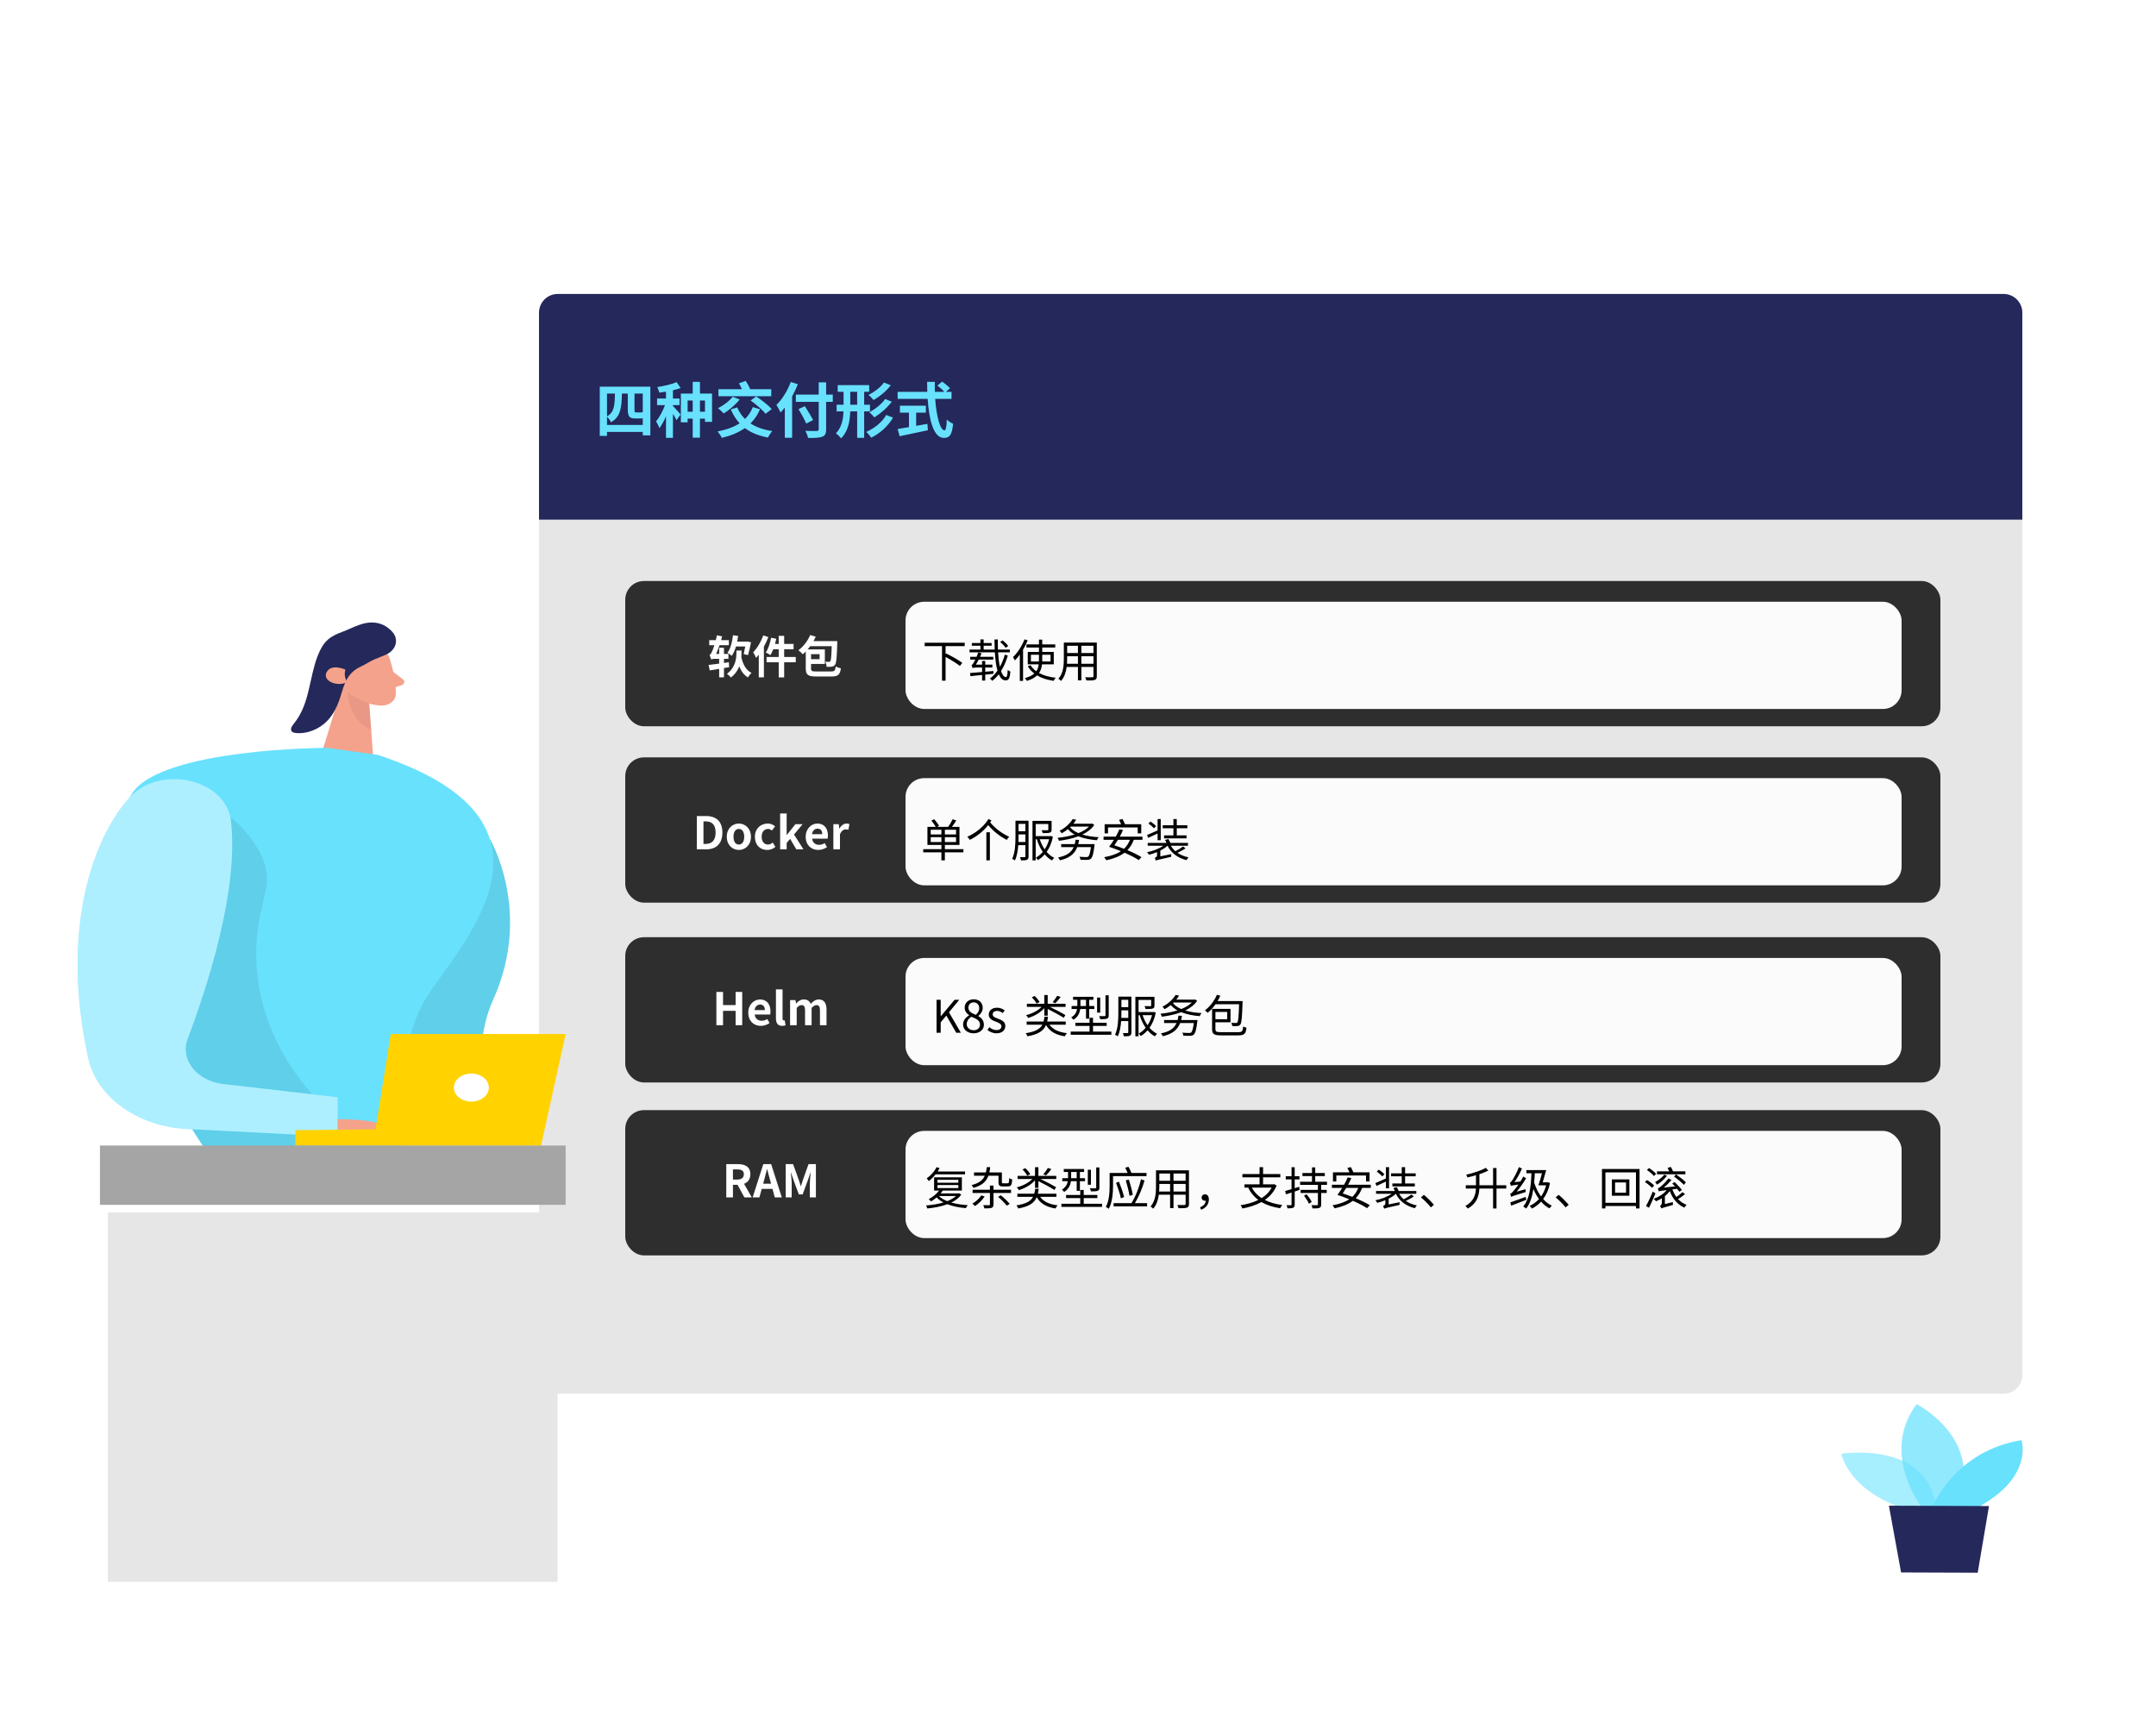
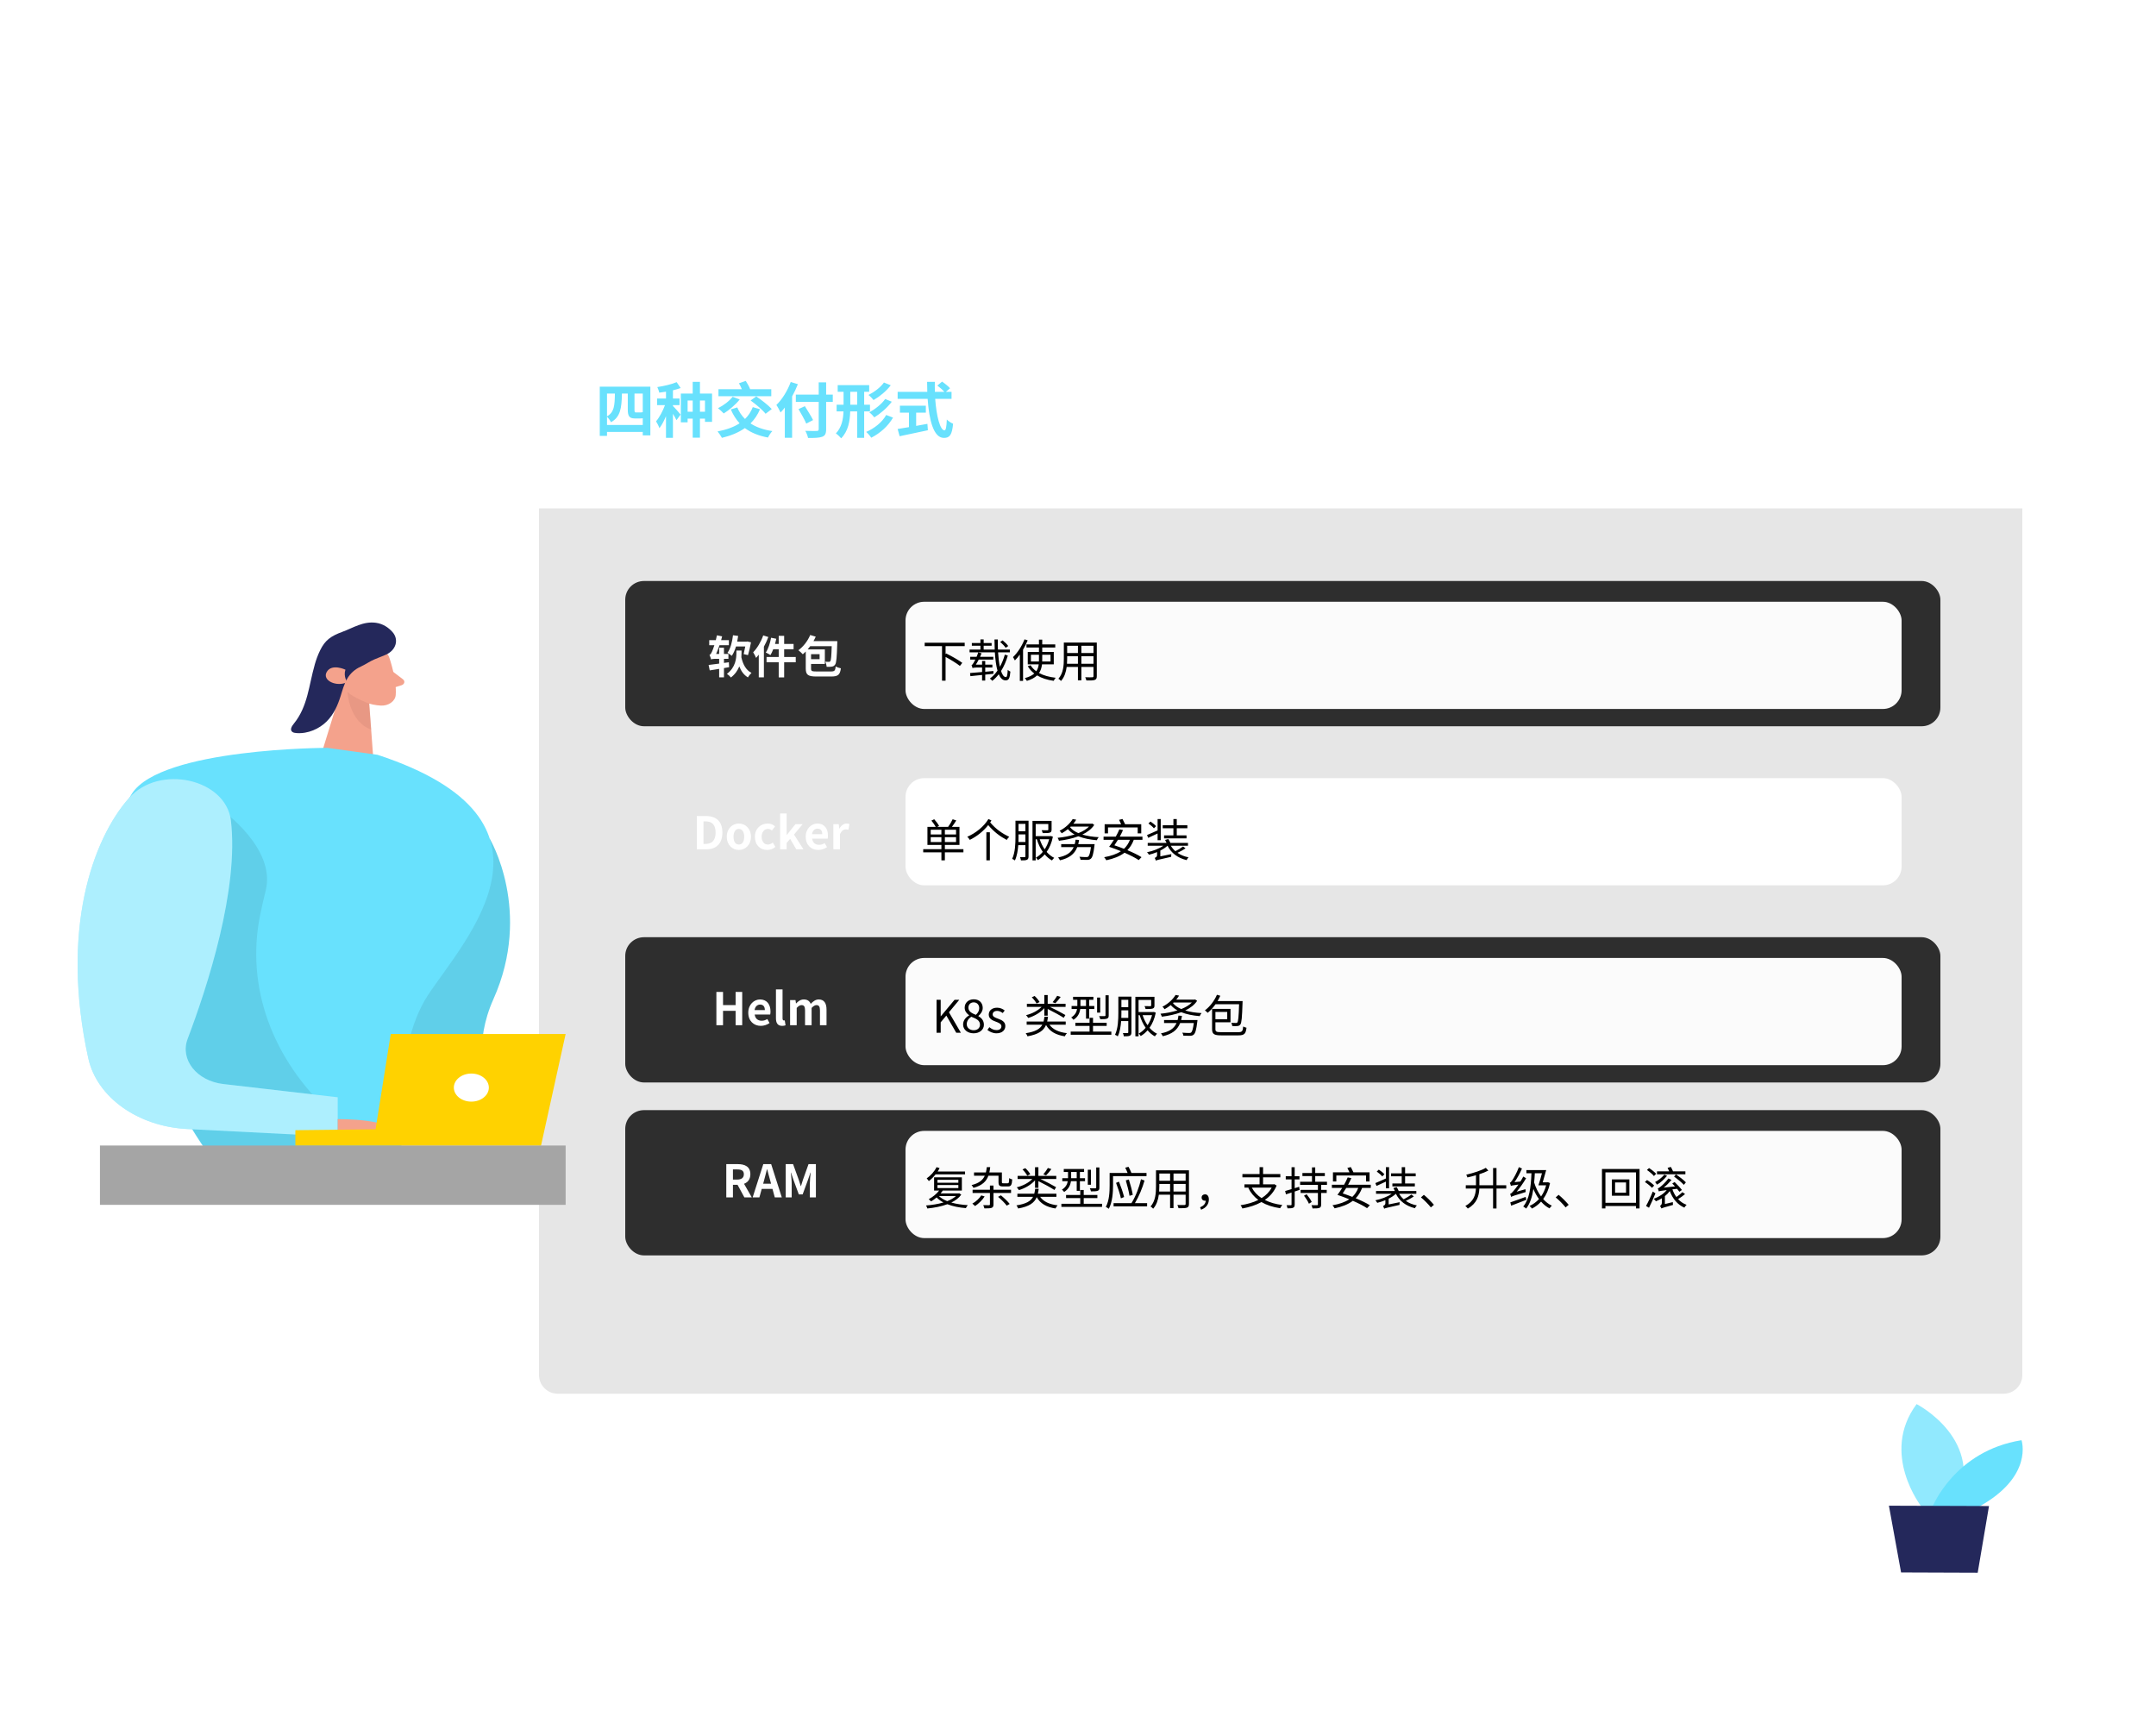
<svg xmlns="http://www.w3.org/2000/svg" width="576" height="462" viewBox="0 0 576 462" fill="none">
  <g opacity="0.9">
    <path d="M127.296 47.494C71.821 66.755 28.205 112.413 21.736 196.884C16.282 268.067 30.809 389.268 125.236 402.994C316.153 430.73 519.518 458.63 546.166 336.054C564.235 252.967 569.374 104.086 466.126 57.384C396.11 25.71 246.169 6.225 127.286 47.494L127.296 47.494Z" fill="#FFFFFF">
</path>
  </g>
  <path fill="#E6E6E6" d="M144 135.828L540.287 135.828L540.287 367.372C540.287 370.133 538.049 372.372 535.287 372.372L149 372.372C146.239 372.372 144 370.133 144 367.372L144 135.828Z">
- </path>
-   <path fill="#24285B" d="M149 78.54L535.287 78.54C538.049 78.54 540.287 80.779 540.287 83.54L540.287 138.838L144 138.838L144 83.54C144 80.779 146.239 78.54 149 78.54Z">
</path>
  <g>
    <path fill="#68E1FD" d="M160.232 103.304L160.232 116.456L162.168 116.456L162.168 115.4L171.72 115.4L171.72 116.328L173.752 116.328L173.752 103.304L160.232 103.304ZM162.168 113.544L162.168 111.352C162.568 111.72 163.048 112.392 163.224 112.808C165.736 111.448 166.088 109.064 166.152 105.16L167.72 105.16L167.72 109.384C167.72 111.032 168.04 111.8 169.56 111.8C169.848 111.8 170.648 111.8 170.952 111.8C171.208 111.8 171.496 111.8 171.72 111.752L171.72 113.544L162.168 113.544ZM162.168 111.24L162.168 105.16L164.28 105.16C164.232 108.392 164.088 110.152 162.168 111.24ZM169.512 105.16L171.72 105.16L171.72 110.136C171.464 110.184 171.128 110.2 170.904 110.2C170.664 110.2 170.072 110.2 169.848 110.2C169.544 110.2 169.512 109.976 169.512 109.448L169.512 105.16ZM185.064 107.016L185.064 110.008L183.704 110.008L183.704 107.016L185.064 107.016ZM187 107.016L188.344 107.016L188.344 110.008L187 110.008L187 107.016ZM185.064 102.024L185.064 105.16L181.896 105.16L181.896 112.84L183.704 112.84L183.704 111.848L185.064 111.848L185.064 116.936L187 116.936L187 111.848L188.344 111.848L188.344 112.712L190.232 112.712L190.232 105.16L187 105.16L187 102.024L185.064 102.024ZM180.776 102.104C179.448 102.664 177.432 103.144 175.608 103.416C175.8 103.832 176.056 104.488 176.12 104.904C176.696 104.84 177.32 104.744 177.928 104.648L177.928 106.472L175.544 106.472L175.544 108.248L177.656 108.248C177.08 109.8 176.168 111.528 175.272 112.568C175.576 113.048 175.992 113.848 176.168 114.392C176.808 113.592 177.4 112.44 177.928 111.192L177.928 116.984L179.784 116.984L179.784 110.568C180.168 111.176 180.536 111.832 180.728 112.264L181.832 110.76C181.528 110.376 180.216 108.872 179.784 108.488L179.784 108.248L181.544 108.248L181.544 106.472L179.784 106.472L179.784 104.28C180.52 104.104 181.224 103.896 181.848 103.672L180.776 102.104ZM195.736 106.008C194.84 107.16 193.272 108.344 191.816 109.064C192.264 109.384 193 110.088 193.352 110.472C194.776 109.592 196.504 108.136 197.624 106.728L195.736 106.008ZM200.536 107C201.96 108.024 203.752 109.544 204.536 110.552L206.184 109.288C205.288 108.28 203.432 106.856 202.04 105.912L200.536 107ZM196.968 108.856L195.24 109.384C195.864 110.824 196.632 112.056 197.592 113.096C196.008 114.136 194.024 114.824 191.704 115.272C192.072 115.688 192.648 116.552 192.872 116.984C195.24 116.408 197.304 115.576 199 114.376C200.616 115.592 202.648 116.424 205.176 116.904C205.416 116.392 205.928 115.592 206.344 115.176C203.976 114.824 202.04 114.136 200.504 113.128C201.56 112.088 202.408 110.84 203.048 109.336L201.112 108.776C200.632 110.024 199.928 111.08 199.032 111.944C198.152 111.064 197.464 110.04 196.968 108.856ZM197.416 102.408C197.688 102.888 197.992 103.48 198.2 103.992L191.944 103.992L191.944 105.864L206.056 105.864L206.056 103.992L200.36 103.992L200.408 103.976C200.2 103.368 199.672 102.456 199.24 101.768L197.416 102.408ZM213.336 109.304C214.04 110.536 215 112.184 215.4 113.176L217.224 112.232C216.76 111.272 215.752 109.688 215.032 108.52L213.336 109.304ZM218.728 102.152L218.728 105.432L212.616 105.432L212.616 107.368L218.728 107.368L218.728 114.664C218.728 115.016 218.584 115.144 218.184 115.144C217.8 115.16 216.392 115.16 215.144 115.112C215.448 115.608 215.784 116.472 215.88 117.016C217.656 117.032 218.872 116.984 219.656 116.696C220.424 116.408 220.712 115.896 220.712 114.664L220.712 107.368L222.488 107.368L222.488 105.432L220.712 105.432L220.712 102.152L218.728 102.152ZM211.256 102.056C210.392 104.408 208.952 106.728 207.416 108.2C207.752 108.664 208.328 109.736 208.536 110.2C208.92 109.816 209.304 109.368 209.672 108.888L209.672 116.968L211.624 116.968L211.624 105.912C212.216 104.84 212.728 103.736 213.16 102.648L211.256 102.056ZM236.152 102.2C235.256 103.496 233.496 104.792 232.024 105.528C232.504 105.896 233.064 106.472 233.384 106.888C235.032 105.928 236.776 104.52 237.976 102.936L236.152 102.2ZM236.488 106.6C235.544 107.976 233.752 109.352 232.248 110.168C232.728 110.536 233.272 111.096 233.592 111.512C235.24 110.488 237.016 108.968 238.248 107.336L236.488 106.6ZM236.76 110.872C235.672 112.84 233.56 114.472 231.416 115.4C231.896 115.816 232.456 116.472 232.76 116.952C235.112 115.752 237.224 113.912 238.584 111.576L236.76 110.872ZM229 104.68L229 108.136L227.16 108.136L227.16 104.68L229 104.68ZM223.512 108.136L223.512 109.912L225.352 109.912C225.272 112.04 224.872 114.152 223.32 115.8C223.752 116.088 224.424 116.728 224.728 117.112C226.632 115.144 227.064 112.536 227.144 109.912L229 109.912L229 116.984L230.872 116.984L230.872 109.912L232.424 109.912L232.424 108.136L230.872 108.136L230.872 104.68L232.216 104.68L232.216 102.904L223.8 102.904L223.8 104.68L225.368 104.68L225.368 108.136L223.512 108.136ZM247.688 102.024C247.688 102.92 247.704 103.816 247.736 104.696L239.816 104.696L239.816 106.568L247.832 106.568C248.216 112.248 249.416 117 252.168 117C253.688 117 254.344 116.264 254.632 113.208C254.104 113 253.384 112.536 252.952 112.088C252.872 114.12 252.68 114.984 252.344 114.984C251.176 114.984 250.184 111.256 249.848 106.568L254.216 106.568L254.216 104.696L252.696 104.696L253.816 103.736C253.352 103.208 252.424 102.456 251.688 101.96L250.424 103.016C251.064 103.496 251.848 104.168 252.296 104.696L249.768 104.696C249.736 103.816 249.736 102.92 249.752 102.024L247.688 102.024ZM239.816 114.616L240.344 116.552C242.424 116.12 245.272 115.528 247.896 114.952L247.768 113.24L244.76 113.784L244.76 110.248L247.352 110.248L247.352 108.392L240.424 108.392L240.424 110.248L242.84 110.248L242.84 114.12C241.688 114.312 240.648 114.488 239.816 114.616Z">
</path>
  </g>
  <g opacity="0.8">
    <rect x="167.04" y="155.232" width="351.359" height="38.808" rx="5" fill="#000000">
</rect>
  </g>
  <g>
    <path fill="#FFFFFF" d="M195.828 169.72C195.612 171.556 195.156 173.32 194.352 174.412C194.664 174.592 195.264 175.012 195.504 175.228C195.96 174.568 196.332 173.704 196.632 172.72L199.104 172.72C198.972 173.476 198.816 174.232 198.684 174.76L199.836 175.036C200.112 174.16 200.412 172.816 200.64 171.616L199.68 171.388L199.464 171.436L196.944 171.436C197.052 170.944 197.136 170.428 197.208 169.912L195.828 169.72ZM196.74 173.812L196.74 174.376C196.74 175.9 196.536 178.288 194.208 180.04C194.544 180.256 195.048 180.712 195.276 181.012C196.416 180.124 197.1 179.08 197.508 178.048C198.012 179.332 198.744 180.352 199.824 180.988C200.016 180.616 200.46 180.064 200.772 179.776C199.296 179.068 198.468 177.46 198.06 175.6C198.096 175.168 198.108 174.772 198.108 174.412L198.108 173.812L196.74 173.812ZM189.996 176.2C190.104 176.092 190.572 176.02 190.992 176.02L192.132 176.02L192.132 177.304C191.064 177.448 190.068 177.58 189.312 177.664L189.612 179.116L192.132 178.708L192.132 180.964L193.416 180.964L193.416 178.492L194.796 178.252L194.724 176.944L193.416 177.124L193.416 176.02L194.604 176.02L194.616 174.724L193.416 174.724L193.416 173.056L192.132 173.056L192.132 174.724L191.316 174.724C191.628 174.016 191.94 173.224 192.228 172.384L194.724 172.384L194.724 171.028L192.66 171.028L192.924 170.02L191.532 169.744C191.448 170.176 191.352 170.608 191.244 171.028L189.48 171.028L189.48 172.384L190.848 172.384C190.596 173.164 190.368 173.788 190.248 174.04C190.008 174.568 189.816 174.892 189.552 174.976C189.708 175.312 189.924 175.936 189.996 176.2ZM204.792 175.54L204.792 176.944L208.044 176.944L208.044 180.988L209.496 180.988L209.496 176.944L212.592 176.944L212.592 175.54L209.496 175.54L209.496 173.464L212.016 173.464L212.016 172.048L209.496 172.048L209.496 169.876L208.044 169.876L208.044 172.048L207.06 172.048C207.18 171.592 207.3 171.136 207.396 170.668L206.004 170.392C205.74 171.856 205.236 173.392 204.588 174.34C204.936 174.484 205.548 174.82 205.836 175.024C206.1 174.592 206.352 174.052 206.58 173.464L208.044 173.464L208.044 175.54L204.792 175.54ZM203.904 169.768C203.304 171.484 202.284 173.2 201.216 174.28C201.468 174.64 201.864 175.42 201.996 175.78C202.236 175.516 202.476 175.228 202.716 174.916L202.716 180.976L204.084 180.976L204.084 172.78C204.54 171.94 204.948 171.064 205.272 170.2L203.904 169.768ZM216.456 169.66C215.796 171.256 214.596 172.792 213.3 173.728C213.636 173.968 214.224 174.532 214.476 174.808C214.74 174.592 215.004 174.34 215.268 174.064L215.268 178.624C215.268 180.316 215.904 180.748 218.124 180.748C218.628 180.748 221.52 180.748 222.072 180.748C223.92 180.748 224.412 180.268 224.652 178.564C224.244 178.492 223.62 178.276 223.272 178.06C223.14 179.2 222.972 179.404 221.964 179.404C221.28 179.404 218.712 179.404 218.136 179.404C216.876 179.404 216.684 179.296 216.684 178.612L216.684 177.388L220.368 177.388L220.368 173.512L215.772 173.512C216.012 173.236 216.24 172.948 216.456 172.648L222.204 172.648C222.12 175.372 222.024 176.404 221.832 176.656C221.724 176.8 221.616 176.848 221.448 176.836C221.244 176.848 220.884 176.836 220.464 176.8C220.68 177.16 220.824 177.748 220.848 178.156C221.4 178.18 221.916 178.168 222.24 178.108C222.6 178.036 222.864 177.928 223.116 177.556C223.452 177.1 223.572 175.672 223.68 171.892C223.692 171.712 223.692 171.292 223.692 171.292L217.332 171.292C217.548 170.908 217.752 170.512 217.932 170.104L216.456 169.66ZM216.684 174.784L218.964 174.784L218.964 176.116L216.684 176.116L216.684 174.784Z">
</path>
  </g>
  <g opacity="0.98">
    <rect x="241.92" y="160.776" width="266.112" height="28.644" rx="5" fill="#FFFFFF">
</rect>
  </g>
  <g>
    <path fill="#000000" d="M247.04 171.728L247.04 172.628L251.672 172.628L251.672 181.868L252.62 181.868L252.62 175.508C254 176.252 255.608 177.248 256.448 177.92L257.084 177.104C256.124 176.372 254.216 175.292 252.788 174.596L252.62 174.788L252.62 172.628L257.732 172.628L257.732 171.728L247.04 171.728ZM267.212 171.512C267.764 171.98 268.4 172.64 268.676 173.084L269.36 172.604C269.06 172.16 268.412 171.524 267.86 171.092L267.212 171.512ZM268.448 174.908C268.136 176.048 267.692 177.152 267.128 178.148C266.9 177.092 266.744 175.784 266.648 174.284L269.792 174.284L269.792 173.552L266.612 173.552C266.576 172.7 266.564 171.8 266.576 170.852L265.688 170.852C265.688 171.776 265.712 172.688 265.748 173.552L262.796 173.552L262.796 172.52L264.92 172.52L264.92 171.8L262.796 171.8L262.796 170.828L261.932 170.828L261.932 171.8L259.64 171.8L259.64 172.52L261.932 172.52L261.932 173.552L259.028 173.552L259.028 174.284L265.784 174.284C265.904 176.192 266.132 177.884 266.492 179.18C265.904 180.02 265.232 180.74 264.464 181.292C264.68 181.448 264.944 181.712 265.1 181.904C265.736 181.412 266.312 180.812 266.828 180.152C267.272 181.184 267.872 181.784 268.652 181.784C269.492 181.784 269.792 181.232 269.936 179.432C269.72 179.348 269.408 179.168 269.228 178.964C269.156 180.368 269.036 180.908 268.736 180.908C268.22 180.908 267.776 180.32 267.44 179.288C268.22 178.052 268.82 176.636 269.252 175.148L268.448 174.908ZM259.16 179.816L259.256 180.656L262.376 180.332L262.376 181.832L263.216 181.832L263.216 180.248L265.4 180.02L265.4 179.276L263.216 179.48L263.216 178.352L265.124 178.352L265.124 177.572L263.216 177.572L263.216 176.6L262.376 176.6L262.376 177.572L260.708 177.572C260.972 177.176 261.224 176.72 261.476 176.228L265.376 176.228L265.376 175.484L261.836 175.484C261.98 175.172 262.112 174.86 262.232 174.548L261.344 174.308C261.224 174.704 261.068 175.112 260.912 175.484L259.208 175.484L259.208 176.228L260.576 176.228C260.372 176.636 260.204 176.948 260.108 177.092C259.916 177.416 259.736 177.656 259.556 177.692C259.664 177.92 259.784 178.34 259.832 178.52C259.94 178.424 260.3 178.352 260.804 178.352L262.376 178.352L262.376 179.552L259.16 179.816ZM277.568 170.888L277.568 172.172L274.232 172.172L274.232 173L277.568 173L277.568 174.176L274.58 174.176L274.58 177.5L277.508 177.5C277.424 178.16 277.244 178.784 276.86 179.348C276.224 178.904 275.708 178.364 275.336 177.74L274.58 177.992C275.024 178.76 275.612 179.408 276.32 179.948C275.768 180.452 274.952 180.872 273.788 181.172C273.98 181.364 274.232 181.712 274.34 181.916C275.588 181.544 276.452 181.04 277.064 180.452C278.276 181.184 279.788 181.664 281.504 181.904C281.624 181.64 281.852 181.292 282.044 181.088C280.316 180.896 278.804 180.476 277.592 179.816C278.072 179.108 278.288 178.328 278.384 177.5L281.528 177.5L281.528 174.176L278.444 174.176L278.444 173L281.924 173L281.924 172.172L278.444 172.172L278.444 170.888L277.568 170.888ZM275.42 174.932L277.568 174.932L277.568 176.192L277.556 176.732L275.42 176.732L275.42 174.932ZM278.444 174.932L280.664 174.932L280.664 176.732L278.432 176.732L278.444 176.192L278.444 174.932ZM273.716 170.816C273.008 172.64 271.844 174.416 270.632 175.568C270.788 175.784 271.04 176.252 271.136 176.456C271.592 176 272.036 175.472 272.456 174.884L272.456 181.928L273.32 181.928L273.32 173.576C273.788 172.772 274.22 171.932 274.556 171.08L273.716 170.816ZM284.216 171.68L284.216 176.036C284.216 177.728 284.096 179.852 282.764 181.352C282.968 181.46 283.328 181.76 283.46 181.94C284.384 180.92 284.792 179.54 284.972 178.196L287.984 178.196L287.984 181.772L288.896 181.772L288.896 178.196L292.136 178.196L292.136 180.656C292.136 180.872 292.052 180.944 291.812 180.956C291.584 180.968 290.768 180.98 289.928 180.944C290.048 181.184 290.192 181.58 290.24 181.808C291.368 181.82 292.064 181.808 292.472 181.664C292.88 181.52 293.024 181.244 293.024 180.656L293.024 171.68L284.216 171.68ZM285.104 172.544L287.984 172.544L287.984 174.476L285.104 174.476L285.104 172.544ZM292.136 172.544L292.136 174.476L288.896 174.476L288.896 172.544L292.136 172.544ZM285.104 175.328L287.984 175.328L287.984 177.344L285.056 177.344C285.092 176.888 285.104 176.444 285.104 176.036L285.104 175.328ZM292.136 175.328L292.136 177.344L288.896 177.344L288.896 175.328L292.136 175.328Z">
</path>
  </g>
  <g opacity="0.8">
-     <rect x="167.04" y="202.356" width="351.359" height="38.808" rx="5" fill="#000000">
- </rect>
-   </g>
+     </g>
  <g>
    <path fill="#FFFFFF" d="M186.164 226.92L188.696 226.92C191.324 226.92 192.992 225.432 192.992 222.432C192.992 219.444 191.324 218.028 188.6 218.028L186.164 218.028L186.164 226.92ZM187.94 225.48L187.94 219.456L188.48 219.456C190.148 219.456 191.18 220.272 191.18 222.432C191.18 224.592 190.148 225.48 188.48 225.48L187.94 225.48ZM197.396 227.088C199.076 227.088 200.624 225.792 200.624 223.56C200.624 221.328 199.076 220.032 197.396 220.032C195.704 220.032 194.168 221.328 194.168 223.56C194.168 225.792 195.704 227.088 197.396 227.088ZM197.396 225.648C196.472 225.648 195.968 224.832 195.968 223.56C195.968 222.3 196.472 221.472 197.396 221.472C198.308 221.472 198.824 222.3 198.824 223.56C198.824 224.832 198.308 225.648 197.396 225.648ZM204.956 227.088C205.7 227.088 206.516 226.836 207.152 226.272L206.456 225.108C206.084 225.42 205.64 225.648 205.148 225.648C204.176 225.648 203.48 224.832 203.48 223.56C203.48 222.3 204.176 221.472 205.208 221.472C205.58 221.472 205.892 221.628 206.228 221.904L207.068 220.788C206.576 220.344 205.94 220.032 205.112 220.032C203.288 220.032 201.68 221.328 201.68 223.56C201.68 225.792 203.108 227.088 204.956 227.088ZM208.424 226.92L210.164 226.92L210.164 225.216L211.1 224.124L212.732 226.92L214.652 226.92L212.132 222.972L214.436 220.2L212.504 220.2L210.212 223.08L210.164 223.08L210.164 217.344L208.424 217.344L208.424 226.92ZM218.6 227.088C219.428 227.088 220.28 226.8 220.94 226.344L220.34 225.264C219.848 225.564 219.38 225.72 218.84 225.72C217.832 225.72 217.112 225.156 216.968 224.064L221.108 224.064C221.156 223.896 221.192 223.572 221.192 223.248C221.192 221.376 220.232 220.032 218.384 220.032C216.788 220.032 215.252 221.388 215.252 223.56C215.252 225.78 216.716 227.088 218.6 227.088ZM216.932 222.876C217.076 221.904 217.7 221.4 218.408 221.4C219.284 221.4 219.68 221.976 219.68 222.876L216.932 222.876ZM222.644 226.92L224.408 226.92L224.408 222.912C224.792 221.94 225.416 221.592 225.932 221.592C226.22 221.592 226.412 221.628 226.652 221.7L226.94 220.176C226.748 220.092 226.532 220.032 226.16 220.032C225.464 220.032 224.744 220.512 224.252 221.388L224.216 221.388L224.084 220.2L222.644 220.2L222.644 226.92Z">
</path>
  </g>
  <g opacity="0.98">
    <rect x="241.92" y="207.9" width="266.112" height="28.644" rx="5" fill="#FFFFFF">
</rect>
  </g>
  <g>
    <path fill="#000000" d="M248.652 223.676L251.508 223.676L251.508 224.972L248.652 224.972L248.652 223.676ZM252.432 223.676L255.42 223.676L255.42 224.972L252.432 224.972L252.432 223.676ZM248.652 221.684L251.508 221.684L251.508 222.956L248.652 222.956L248.652 221.684ZM252.432 221.684L255.42 221.684L255.42 222.956L252.432 222.956L252.432 221.684ZM254.508 218.888C254.232 219.5 253.74 220.34 253.308 220.916L250.392 220.916L250.884 220.676C250.644 220.172 250.08 219.428 249.588 218.888L248.832 219.248C249.264 219.752 249.732 220.436 249.996 220.916L247.776 220.916L247.776 225.74L251.508 225.74L251.508 226.88L246.648 226.88L246.648 227.72L251.508 227.72L251.508 229.868L252.432 229.868L252.432 227.72L257.388 227.72L257.388 226.88L252.432 226.88L252.432 225.74L256.332 225.74L256.332 220.916L254.316 220.916C254.7 220.412 255.12 219.788 255.48 219.212L254.508 218.888ZM263.52 222.368L263.52 229.868L264.456 229.868L264.456 222.368L263.52 222.368ZM264.072 218.828C262.872 220.832 260.688 222.584 258.42 223.568C258.672 223.784 258.936 224.132 259.092 224.396C260.94 223.496 262.716 222.104 264.012 220.448C265.608 222.32 267.192 223.472 268.968 224.408C269.112 224.12 269.388 223.784 269.628 223.592C267.78 222.692 266.076 221.564 264.54 219.728L264.876 219.2L264.072 218.828ZM271.296 219.284L271.296 223.592C271.296 225.368 271.224 227.78 270.408 229.472C270.624 229.544 270.984 229.748 271.14 229.892C271.692 228.752 271.932 227.24 272.04 225.812L273.948 225.812L273.948 228.788C273.948 228.968 273.876 229.016 273.72 229.016C273.564 229.028 273.06 229.028 272.508 229.016C272.628 229.256 272.736 229.652 272.76 229.88C273.576 229.88 274.056 229.868 274.368 229.712C274.68 229.568 274.788 229.292 274.788 228.8L274.788 219.284L271.296 219.284ZM272.112 220.124L273.948 220.124L273.948 222.092L272.112 222.092L272.112 220.124ZM272.112 222.932L273.948 222.932L273.948 224.96L272.088 224.96C272.1 224.48 272.112 224.012 272.112 223.592L272.112 222.932ZM280.296 224.228C280.032 225.236 279.612 226.148 279.096 226.928C278.532 226.124 278.1 225.212 277.776 224.228L280.296 224.228ZM275.844 219.32L275.844 229.88L276.696 229.88L276.696 224.228L276.996 224.228C277.38 225.476 277.908 226.628 278.592 227.6C278.04 228.272 277.404 228.788 276.744 229.148C276.936 229.304 277.176 229.604 277.272 229.808C277.932 229.424 278.556 228.908 279.108 228.272C279.672 228.944 280.32 229.496 281.052 229.892C281.196 229.676 281.448 229.364 281.64 229.196C280.884 228.836 280.212 228.284 279.624 227.612C280.38 226.544 280.968 225.188 281.292 223.556L280.764 223.364L280.608 223.4L276.696 223.4L276.696 220.16L280.068 220.16L280.068 221.636C280.068 221.78 280.032 221.816 279.84 221.828C279.648 221.84 279.012 221.84 278.28 221.816C278.4 222.032 278.532 222.344 278.568 222.584C279.48 222.584 280.092 222.584 280.464 222.464C280.848 222.332 280.944 222.092 280.944 221.648L280.944 219.32L275.844 219.32ZM287.352 224.348C287.304 224.78 287.22 225.176 287.124 225.536L283.512 225.536L283.512 226.328L286.848 226.328C286.152 227.876 284.82 228.68 282.684 229.088C282.84 229.268 283.092 229.664 283.176 229.856C285.552 229.292 287.04 228.284 287.808 226.328L291.456 226.328C291.252 227.912 291.012 228.644 290.736 228.872C290.604 228.98 290.46 228.992 290.208 228.992C289.92 228.992 289.14 228.98 288.384 228.908C288.54 229.136 288.648 229.472 288.672 229.712C289.392 229.748 290.1 229.76 290.472 229.748C290.904 229.724 291.18 229.652 291.444 229.412C291.864 229.04 292.128 228.128 292.392 225.944C292.416 225.812 292.44 225.536 292.44 225.536L288.06 225.536C288.156 225.188 288.228 224.816 288.288 224.42L287.352 224.348ZM290.94 220.844C290.232 221.564 289.248 222.14 288.108 222.596C287.16 222.188 286.404 221.672 285.888 221.012L286.056 220.844L290.94 220.844ZM286.584 218.828C285.96 219.872 284.772 221.108 283.08 221.972C283.272 222.116 283.524 222.44 283.644 222.644C284.256 222.308 284.808 221.924 285.3 221.528C285.78 222.092 286.38 222.572 287.088 222.956C285.66 223.412 284.076 223.7 282.552 223.844C282.696 224.048 282.852 224.408 282.912 224.636C284.664 224.42 286.476 224.048 288.096 223.436C289.488 224 291.168 224.336 293.028 224.492C293.136 224.24 293.34 223.88 293.532 223.676C291.924 223.592 290.424 223.364 289.164 222.98C290.496 222.332 291.624 221.492 292.344 220.4L291.804 220.028L291.648 220.076L286.764 220.076C287.052 219.728 287.304 219.368 287.52 219.008L286.584 218.828ZM298.968 219.044C299.16 219.404 299.364 219.848 299.532 220.22L295.116 220.22L295.116 222.656L296.016 222.656L296.016 221.072L303.948 221.072L303.948 222.656L304.896 222.656L304.896 220.22L300.588 220.22C300.408 219.824 300.12 219.248 299.892 218.816L298.968 219.044ZM301.872 224.384C301.5 225.356 300.972 226.136 300.288 226.784C299.424 226.436 298.548 226.124 297.72 225.848C298.02 225.416 298.344 224.912 298.668 224.384L301.872 224.384ZM297.588 224.384C297.156 225.08 296.7 225.728 296.316 226.244C297.312 226.58 298.404 226.976 299.472 227.42C298.308 228.2 296.808 228.704 294.984 229.028C295.176 229.22 295.452 229.628 295.56 229.844C297.516 229.424 299.148 228.8 300.432 227.828C301.944 228.488 303.336 229.196 304.224 229.796L304.968 229.016C304.044 228.428 302.676 227.768 301.188 227.144C301.92 226.412 302.484 225.5 302.904 224.384L305.22 224.384L305.22 223.532L299.16 223.532C299.484 222.932 299.784 222.332 300.024 221.768L299.052 221.576C298.812 222.188 298.464 222.86 298.092 223.532L294.828 223.532L294.828 224.384L297.588 224.384ZM306.816 220.016C307.356 220.388 307.992 220.94 308.28 221.312L308.856 220.736C308.556 220.364 307.896 219.848 307.368 219.5L306.816 220.016ZM311.268 224.42C311.412 224.66 311.556 224.948 311.664 225.212L306.624 225.212L306.624 225.956L310.8 225.956C309.684 226.748 307.992 227.396 306.444 227.696C306.612 227.864 306.84 228.164 306.96 228.368C307.668 228.2 308.412 227.96 309.12 227.66L309.12 228.452C309.12 228.944 308.724 229.136 308.496 229.208C308.604 229.388 308.748 229.736 308.796 229.94C309.048 229.796 309.468 229.688 312.9 228.92C312.888 228.752 312.9 228.404 312.936 228.2L309.996 228.8L309.996 227.252C310.74 226.88 311.412 226.436 311.928 225.956C312.888 227.912 314.64 229.232 317.016 229.808C317.112 229.568 317.352 229.232 317.532 229.064C316.404 228.836 315.396 228.428 314.58 227.852C315.288 227.528 316.116 227.084 316.728 226.652L316.068 226.16C315.564 226.556 314.724 227.06 314.016 227.42C313.524 227 313.116 226.508 312.804 225.956L317.388 225.956L317.388 225.212L312.684 225.212C312.552 224.876 312.336 224.48 312.132 224.168L311.268 224.42ZM313.488 218.84L313.488 220.496L310.632 220.496L310.632 221.288L313.488 221.288L313.488 223.196L310.992 223.196L310.992 223.988L316.992 223.988L316.992 223.196L314.388 223.196L314.388 221.288L317.22 221.288L317.22 220.496L314.388 220.496L314.388 218.84L313.488 218.84ZM306.444 223.1L306.756 223.856L309.264 222.692L309.264 224.492L310.104 224.492L310.104 218.84L309.264 218.84L309.264 221.864C308.208 222.332 307.164 222.812 306.444 223.1Z">
</path>
  </g>
  <g opacity="0.8">
    <rect x="167.04" y="250.404" width="351.359" height="38.808" rx="5" fill="#000000">
</rect>
  </g>
  <g>
    <path fill="#FFFFFF" d="M191.39 273.92L193.166 273.92L193.166 270.08L196.526 270.08L196.526 273.92L198.29 273.92L198.29 265.028L196.526 265.028L196.526 268.544L193.166 268.544L193.166 265.028L191.39 265.028L191.39 273.92ZM203.258 274.088C204.086 274.088 204.938 273.8 205.598 273.344L204.998 272.264C204.506 272.564 204.038 272.72 203.498 272.72C202.49 272.72 201.77 272.156 201.626 271.064L205.766 271.064C205.814 270.896 205.85 270.572 205.85 270.248C205.85 268.376 204.89 267.032 203.042 267.032C201.446 267.032 199.91 268.388 199.91 270.56C199.91 272.78 201.374 274.088 203.258 274.088ZM201.59 269.876C201.734 268.904 202.358 268.4 203.066 268.4C203.942 268.4 204.338 268.976 204.338 269.876L201.59 269.876ZM208.97 274.088C209.378 274.088 209.666 274.016 209.87 273.932L209.654 272.624C209.534 272.648 209.486 272.648 209.414 272.648C209.246 272.648 209.066 272.516 209.066 272.108L209.066 264.344L207.302 264.344L207.302 272.036C207.302 273.284 207.734 274.088 208.97 274.088ZM211.082 273.92L212.846 273.92L212.846 269.3C213.314 268.784 213.746 268.544 214.13 268.544C214.778 268.544 215.078 268.904 215.078 269.948L215.078 273.92L216.83 273.92L216.83 269.3C217.31 268.784 217.742 268.544 218.126 268.544C218.762 268.544 219.062 268.904 219.062 269.948L219.062 273.92L220.814 273.92L220.814 269.732C220.814 268.04 220.166 267.032 218.738 267.032C217.874 267.032 217.214 267.56 216.59 268.208C216.278 267.464 215.714 267.032 214.754 267.032C213.878 267.032 213.254 267.512 212.69 268.1L212.654 268.1L212.522 267.2L211.082 267.2L211.082 273.92Z">
</path>
  </g>
  <g opacity="0.98">
    <rect x="241.92" y="255.948" width="266.112" height="28.644" rx="5" fill="#FFFFFF">
</rect>
  </g>
  <g>
    <path fill="#000000" d="M250.212 275.92L251.316 275.92L251.316 273.136L252.828 271.336L255.468 275.92L256.704 275.92L253.524 270.46L256.284 267.124L255.024 267.124L251.34 271.54L251.316 271.54L251.316 267.124L250.212 267.124L250.212 275.92ZM260.112 276.076C261.756 276.076 262.86 275.08 262.86 273.808C262.86 272.596 262.152 271.936 261.384 271.492L261.384 271.432C261.9 271.024 262.548 270.232 262.548 269.308C262.548 267.952 261.636 266.992 260.136 266.992C258.768 266.992 257.724 267.892 257.724 269.224C257.724 270.148 258.276 270.808 258.912 271.252L258.912 271.3C258.108 271.732 257.304 272.56 257.304 273.736C257.304 275.092 258.48 276.076 260.112 276.076ZM260.712 271.144C259.668 270.736 258.72 270.268 258.72 269.224C258.72 268.372 259.308 267.808 260.124 267.808C261.06 267.808 261.612 268.492 261.612 269.368C261.612 270.016 261.3 270.616 260.712 271.144ZM260.124 275.26C259.068 275.26 258.276 274.576 258.276 273.64C258.276 272.8 258.78 272.104 259.488 271.648C260.736 272.152 261.816 272.584 261.816 273.772C261.816 274.648 261.144 275.26 260.124 275.26ZM266.22 276.076C267.756 276.076 268.584 275.2 268.584 274.144C268.584 272.908 267.552 272.524 266.604 272.164C265.872 271.888 265.2 271.648 265.2 271.036C265.2 270.52 265.584 270.088 266.412 270.088C266.988 270.088 267.444 270.34 267.888 270.664L268.416 269.98C267.924 269.572 267.204 269.236 266.4 269.236C264.972 269.236 264.156 270.052 264.156 271.084C264.156 272.2 265.14 272.632 266.052 272.968C266.772 273.232 267.54 273.544 267.54 274.204C267.54 274.768 267.12 275.224 266.256 275.224C265.476 275.224 264.9 274.912 264.324 274.444L263.796 275.176C264.408 275.692 265.296 276.076 266.22 276.076ZM282.436 266.056C282.148 266.56 281.632 267.292 281.224 267.76L281.956 268.036C282.388 267.604 282.928 266.968 283.372 266.356L282.436 266.056ZM275.656 266.452C276.16 266.944 276.7 267.652 276.928 268.12L277.732 267.724C277.492 267.256 276.928 266.572 276.412 266.104L275.656 266.452ZM279.004 265.852L279.004 268.18L274.348 268.18L274.348 269.008L278.284 269.008C277.3 270.016 275.704 270.856 274.12 271.228C274.312 271.408 274.564 271.744 274.696 271.972C276.328 271.492 277.948 270.544 279.004 269.356L279.004 271.372L279.904 271.372L279.904 269.572C281.428 270.328 283.228 271.312 284.188 271.936L284.632 271.192C283.672 270.616 281.956 269.728 280.468 269.008L284.68 269.008L284.68 268.18L279.904 268.18L279.904 265.852L279.004 265.852ZM279.04 271.636C278.98 272.104 278.908 272.536 278.8 272.932L274.288 272.932L274.288 273.772L278.476 273.772C277.876 274.9 276.664 275.644 274.036 276.052C274.204 276.256 274.432 276.64 274.504 276.88C277.492 276.352 278.824 275.356 279.46 273.856C280.396 275.548 282.052 276.508 284.476 276.88C284.584 276.628 284.836 276.244 285.04 276.04C282.856 275.788 281.248 275.032 280.372 273.772L284.716 273.772L284.716 272.932L279.76 272.932C279.856 272.524 279.928 272.092 279.988 271.636L279.04 271.636ZM293.104 266.524L293.104 270.544L293.932 270.544L293.932 266.524L293.104 266.524ZM295.348 265.912L295.348 271.276C295.348 271.432 295.3 271.48 295.108 271.492C294.928 271.504 294.328 271.504 293.644 271.48C293.776 271.72 293.896 272.068 293.944 272.308C294.796 272.308 295.384 272.296 295.744 272.152C296.104 272.02 296.2 271.792 296.2 271.288L296.2 265.912L295.348 265.912ZM290.14 267.124L290.14 268.78L288.652 268.78L288.652 268.708L288.652 267.124L290.14 267.124ZM286.288 268.78L286.288 269.584L287.752 269.584C287.62 270.388 287.224 271.204 286.192 271.84C286.36 271.96 286.66 272.296 286.78 272.464C288.004 271.708 288.46 270.628 288.592 269.584L290.14 269.584L290.14 272.164L290.992 272.164L290.992 269.584L292.36 269.584L292.36 268.78L290.992 268.78L290.992 267.124L292.108 267.124L292.108 266.332L286.684 266.332L286.684 267.124L287.824 267.124L287.824 268.696L287.824 268.78L286.288 268.78ZM291.088 271.936L291.088 273.268L287.296 273.268L287.296 274.096L291.088 274.096L291.088 275.62L286.048 275.62L286.048 276.46L296.908 276.46L296.908 275.62L292.012 275.62L292.012 274.096L295.66 274.096L295.66 273.268L292.012 273.268L292.012 271.936L291.088 271.936ZM298.78 266.284L298.78 270.592C298.78 272.368 298.708 274.78 297.892 276.472C298.108 276.544 298.468 276.748 298.624 276.892C299.176 275.752 299.416 274.24 299.524 272.812L301.432 272.812L301.432 275.788C301.432 275.968 301.36 276.016 301.204 276.016C301.048 276.028 300.544 276.028 299.992 276.016C300.112 276.256 300.22 276.652 300.244 276.88C301.06 276.88 301.54 276.868 301.852 276.712C302.164 276.568 302.272 276.292 302.272 275.8L302.272 266.284L298.78 266.284ZM299.596 267.124L301.432 267.124L301.432 269.092L299.596 269.092L299.596 267.124ZM299.596 269.932L301.432 269.932L301.432 271.96L299.572 271.96C299.584 271.48 299.596 271.012 299.596 270.592L299.596 269.932ZM307.78 271.228C307.516 272.236 307.096 273.148 306.58 273.928C306.016 273.124 305.584 272.212 305.26 271.228L307.78 271.228ZM303.328 266.32L303.328 276.88L304.18 276.88L304.18 271.228L304.48 271.228C304.864 272.476 305.392 273.628 306.076 274.6C305.524 275.272 304.888 275.788 304.228 276.148C304.42 276.304 304.66 276.604 304.756 276.808C305.416 276.424 306.04 275.908 306.592 275.272C307.156 275.944 307.804 276.496 308.536 276.892C308.68 276.676 308.932 276.364 309.124 276.196C308.368 275.836 307.696 275.284 307.108 274.612C307.864 273.544 308.452 272.188 308.776 270.556L308.248 270.364L308.092 270.4L304.18 270.4L304.18 267.16L307.552 267.16L307.552 268.636C307.552 268.78 307.516 268.816 307.324 268.828C307.132 268.84 306.496 268.84 305.764 268.816C305.884 269.032 306.016 269.344 306.052 269.584C306.964 269.584 307.576 269.584 307.948 269.464C308.332 269.332 308.428 269.092 308.428 268.648L308.428 266.32L303.328 266.32ZM314.836 271.348C314.788 271.78 314.704 272.176 314.608 272.536L310.996 272.536L310.996 273.328L314.332 273.328C313.636 274.876 312.304 275.68 310.168 276.088C310.324 276.268 310.576 276.664 310.66 276.856C313.036 276.292 314.524 275.284 315.292 273.328L318.94 273.328C318.736 274.912 318.496 275.644 318.22 275.872C318.088 275.98 317.944 275.992 317.692 275.992C317.404 275.992 316.624 275.98 315.868 275.908C316.024 276.136 316.132 276.472 316.156 276.712C316.876 276.748 317.584 276.76 317.956 276.748C318.388 276.724 318.664 276.652 318.928 276.412C319.348 276.04 319.612 275.128 319.876 272.944C319.9 272.812 319.924 272.536 319.924 272.536L315.544 272.536C315.64 272.188 315.712 271.816 315.772 271.42L314.836 271.348ZM318.424 267.844C317.716 268.564 316.732 269.14 315.592 269.596C314.644 269.188 313.888 268.672 313.372 268.012L313.54 267.844L318.424 267.844ZM314.068 265.828C313.444 266.872 312.256 268.108 310.564 268.972C310.756 269.116 311.008 269.44 311.128 269.644C311.74 269.308 312.292 268.924 312.784 268.528C313.264 269.092 313.864 269.572 314.572 269.956C313.144 270.412 311.56 270.7 310.036 270.844C310.18 271.048 310.336 271.408 310.396 271.636C312.148 271.42 313.96 271.048 315.58 270.436C316.972 271 318.652 271.336 320.512 271.492C320.62 271.24 320.824 270.88 321.016 270.676C319.408 270.592 317.908 270.364 316.648 269.98C317.98 269.332 319.108 268.492 319.828 267.4L319.288 267.028L319.132 267.076L314.248 267.076C314.536 266.728 314.788 266.368 315.004 266.008L314.068 265.828ZM325.12 265.78C324.412 267.424 323.224 268.972 321.904 269.944C322.12 270.1 322.492 270.436 322.648 270.604C323.38 270.004 324.1 269.212 324.736 268.312L331.036 268.312C330.94 271.66 330.808 272.872 330.58 273.16C330.472 273.304 330.364 273.328 330.172 273.316C329.968 273.328 329.488 273.316 328.96 273.28C329.092 273.508 329.188 273.868 329.212 274.132C329.764 274.168 330.292 274.168 330.604 274.132C330.928 274.096 331.168 274 331.372 273.724C331.708 273.292 331.828 271.888 331.96 267.88C331.972 267.76 331.972 267.46 331.972 267.46L325.288 267.46C325.564 267.004 325.804 266.524 326.02 266.044L325.12 265.78ZM324.712 270.364L327.868 270.364L327.868 272.32L324.712 272.32L324.712 270.364ZM323.824 269.56L323.824 274.948C323.824 276.304 324.388 276.628 326.284 276.628C326.704 276.628 330.376 276.628 330.844 276.628C332.476 276.628 332.824 276.172 333.016 274.588C332.752 274.54 332.368 274.396 332.14 274.252C332.02 275.512 331.852 275.776 330.82 275.776C330.028 275.776 326.848 275.776 326.224 275.776C324.94 275.776 324.712 275.608 324.712 274.948L324.712 273.124L328.744 273.124L328.744 269.56L323.824 269.56Z">
</path>
  </g>
  <g opacity="0.8">
    <rect x="167.04" y="296.604" width="351.359" height="38.808" rx="5" fill="#000000">
</rect>
  </g>
  <g>
    <path fill="#FFFFFF" d="M195.812 315.156L195.812 312.444L196.964 312.444C198.104 312.444 198.728 312.768 198.728 313.728C198.728 314.676 198.104 315.156 196.964 315.156L195.812 315.156ZM198.872 319.92L200.852 319.92L198.776 316.284C199.796 315.888 200.468 315.06 200.468 313.728C200.468 311.688 198.992 311.028 197.12 311.028L194.036 311.028L194.036 319.92L195.812 319.92L195.812 316.56L197.048 316.56L198.872 319.92ZM201.08 319.92L202.88 319.92L203.504 317.64L206.372 317.64L206.996 319.92L208.868 319.92L206.024 311.028L203.924 311.028L201.08 319.92ZM203.888 316.26L204.152 315.288C204.416 314.364 204.668 313.356 204.908 312.384L204.956 312.384C205.22 313.332 205.46 314.364 205.736 315.288L206 316.26L203.888 316.26ZM209.912 319.92L211.508 319.92L211.508 316.212C211.508 315.36 211.364 314.136 211.28 313.296L211.328 313.296L212.036 315.384L213.416 319.116L214.436 319.116L215.804 315.384L216.524 313.296L216.584 313.296C216.488 314.136 216.356 315.36 216.356 316.212L216.356 319.92L217.976 319.92L217.976 311.028L216.008 311.028L214.52 315.204C214.34 315.744 214.184 316.332 213.992 316.896L213.932 316.896C213.752 316.332 213.584 315.744 213.392 315.204L211.88 311.028L209.912 311.028L209.912 319.92Z">
</path>
  </g>
  <g opacity="0.98">
    <rect x="241.92" y="302.148" width="266.112" height="28.644" rx="5" fill="#FFFFFF">
</rect>
  </g>
  <g>
    <path fill="#000000" d="M250.456 316.616L256.036 316.616L256.036 317.432L250.456 317.432L250.456 316.616ZM250.456 315.212L256.036 315.212L256.036 316.004L250.456 316.004L250.456 315.212ZM249.556 314.552L249.556 318.092L250.9 318.092C250.216 319.004 249.16 319.844 248.116 320.396C248.308 320.54 248.62 320.84 248.764 320.984C249.244 320.696 249.748 320.336 250.228 319.928C250.732 320.444 251.344 320.9 252.064 321.272C250.612 321.704 248.98 321.956 247.396 322.076C247.54 322.28 247.696 322.652 247.744 322.88C249.568 322.7 251.464 322.352 253.096 321.74C254.536 322.304 256.228 322.64 258.04 322.784C258.16 322.556 258.364 322.196 258.556 321.992C256.96 321.896 255.46 321.668 254.152 321.296C255.256 320.756 256.192 320.06 256.816 319.184L256.252 318.812L256.108 318.86L251.296 318.86C251.5 318.62 251.692 318.368 251.86 318.116L251.788 318.092L256.972 318.092L256.972 314.552L249.556 314.552ZM250.204 311.84C249.64 313.028 248.608 314.132 247.576 314.84C247.756 315.008 248.032 315.38 248.152 315.56C248.776 315.08 249.412 314.456 249.952 313.76L257.824 313.76L257.824 313.004L250.504 313.004C250.696 312.704 250.876 312.404 251.02 312.092L250.204 311.84ZM255.4 319.556C254.8 320.108 253.996 320.564 253.06 320.924C252.16 320.564 251.404 320.108 250.84 319.556L255.4 319.556ZM262.156 319.388C261.616 320.252 260.692 321.068 259.768 321.584C259.984 321.74 260.332 322.064 260.5 322.232C261.412 321.62 262.432 320.66 263.056 319.664L262.156 319.388ZM266.644 319.772C267.496 320.468 268.492 321.476 268.96 322.124L269.752 321.668C269.26 321.008 268.228 320.036 267.4 319.364L266.644 319.772ZM263.632 311.84C263.572 312.344 263.5 312.812 263.392 313.256L260.224 313.256L260.224 314.12L263.104 314.12C262.588 315.26 261.616 316.124 259.564 316.628C259.744 316.808 259.984 317.144 260.068 317.372C262.444 316.724 263.524 315.608 264.064 314.12L266.764 314.12L266.764 315.824C266.764 316.736 267.028 316.988 267.952 316.988C268.144 316.988 269.104 316.988 269.296 316.988C270.088 316.988 270.34 316.628 270.424 315.116C270.184 315.056 269.8 314.912 269.62 314.768C269.584 315.992 269.524 316.148 269.2 316.148C268.996 316.148 268.228 316.148 268.06 316.148C267.724 316.148 267.664 316.1 267.664 315.812L267.664 313.256L264.316 313.256C264.424 312.812 264.484 312.332 264.544 311.84L263.632 311.84ZM259.84 317.876L259.84 318.728L264.472 318.728L264.472 321.788C264.472 321.944 264.412 321.992 264.22 322.004C264.028 322.016 263.368 322.016 262.684 321.992C262.804 322.244 262.948 322.604 262.996 322.856C263.932 322.856 264.544 322.844 264.916 322.712C265.3 322.568 265.42 322.316 265.42 321.8L265.42 318.728L270.112 318.728L270.112 317.876L265.42 317.876L265.42 316.76L264.472 316.76L264.472 317.876L259.84 317.876ZM279.952 312.056C279.664 312.56 279.148 313.292 278.74 313.76L279.472 314.036C279.904 313.604 280.444 312.968 280.888 312.356L279.952 312.056ZM273.172 312.452C273.676 312.944 274.216 313.652 274.444 314.12L275.248 313.724C275.008 313.256 274.444 312.572 273.928 312.104L273.172 312.452ZM276.52 311.852L276.52 314.18L271.864 314.18L271.864 315.008L275.8 315.008C274.816 316.016 273.22 316.856 271.636 317.228C271.828 317.408 272.08 317.744 272.212 317.972C273.844 317.492 275.464 316.544 276.52 315.356L276.52 317.372L277.42 317.372L277.42 315.572C278.944 316.328 280.744 317.312 281.704 317.936L282.148 317.192C281.188 316.616 279.472 315.728 277.984 315.008L282.196 315.008L282.196 314.18L277.42 314.18L277.42 311.852L276.52 311.852ZM276.556 317.636C276.496 318.104 276.424 318.536 276.316 318.932L271.804 318.932L271.804 319.772L275.992 319.772C275.392 320.9 274.18 321.644 271.552 322.052C271.72 322.256 271.948 322.64 272.02 322.88C275.008 322.352 276.34 321.356 276.976 319.856C277.912 321.548 279.568 322.508 281.992 322.88C282.1 322.628 282.352 322.244 282.556 322.04C280.372 321.788 278.764 321.032 277.888 319.772L282.232 319.772L282.232 318.932L277.276 318.932C277.372 318.524 277.444 318.092 277.504 317.636L276.556 317.636ZM290.62 312.524L290.62 316.544L291.448 316.544L291.448 312.524L290.62 312.524ZM292.864 311.912L292.864 317.276C292.864 317.432 292.816 317.48 292.624 317.492C292.444 317.504 291.844 317.504 291.16 317.48C291.292 317.72 291.412 318.068 291.46 318.308C292.312 318.308 292.9 318.296 293.26 318.152C293.62 318.02 293.716 317.792 293.716 317.288L293.716 311.912L292.864 311.912ZM287.656 313.124L287.656 314.78L286.168 314.78L286.168 314.708L286.168 313.124L287.656 313.124ZM283.804 314.78L283.804 315.584L285.268 315.584C285.136 316.388 284.74 317.204 283.708 317.84C283.876 317.96 284.176 318.296 284.296 318.464C285.52 317.708 285.976 316.628 286.108 315.584L287.656 315.584L287.656 318.164L288.508 318.164L288.508 315.584L289.876 315.584L289.876 314.78L288.508 314.78L288.508 313.124L289.624 313.124L289.624 312.332L284.2 312.332L284.2 313.124L285.34 313.124L285.34 314.696L285.34 314.78L283.804 314.78ZM288.604 317.936L288.604 319.268L284.812 319.268L284.812 320.096L288.604 320.096L288.604 321.62L283.564 321.62L283.564 322.46L294.424 322.46L294.424 321.62L289.528 321.62L289.528 320.096L293.176 320.096L293.176 319.268L289.528 319.268L289.528 317.936L288.604 317.936ZM298.168 316.04C298.66 317.336 299.236 319.052 299.464 320.168L300.316 319.82C300.052 318.704 299.476 317.036 298.948 315.716L298.168 316.04ZM300.772 315.368C301.156 316.676 301.6 318.38 301.768 319.496L302.632 319.232C302.452 318.116 302.008 316.448 301.588 315.14L300.772 315.368ZM300.616 311.984C300.844 312.404 301.084 312.956 301.252 313.388L296.452 313.388L296.452 316.664C296.452 318.368 296.368 320.756 295.432 322.46C295.648 322.544 296.056 322.808 296.224 322.964C297.208 321.176 297.364 318.488 297.364 316.664L297.364 314.24L306.304 314.24L306.304 313.388L302.272 313.388C302.116 312.956 301.78 312.272 301.492 311.744L300.616 311.984ZM297.508 321.452L297.508 322.316L306.46 322.316L306.46 321.452L303.208 321.452C304.312 319.592 305.2 317.408 305.776 315.416L304.828 315.068C304.372 317.144 303.448 319.592 302.284 321.452L297.508 321.452ZM308.836 312.68L308.836 317.036C308.836 318.728 308.716 320.852 307.384 322.352C307.588 322.46 307.948 322.76 308.08 322.94C309.004 321.92 309.412 320.54 309.592 319.196L312.604 319.196L312.604 322.772L313.516 322.772L313.516 319.196L316.756 319.196L316.756 321.656C316.756 321.872 316.672 321.944 316.432 321.956C316.204 321.968 315.388 321.98 314.548 321.944C314.668 322.184 314.812 322.58 314.86 322.808C315.988 322.82 316.684 322.808 317.092 322.664C317.5 322.52 317.644 322.244 317.644 321.656L317.644 312.68L308.836 312.68ZM309.724 313.544L312.604 313.544L312.604 315.476L309.724 315.476L309.724 313.544ZM316.756 313.544L316.756 315.476L313.516 315.476L313.516 313.544L316.756 313.544ZM309.724 316.328L312.604 316.328L312.604 318.344L309.676 318.344C309.712 317.888 309.724 317.444 309.724 317.036L309.724 316.328ZM316.756 316.328L316.756 318.344L313.516 318.344L313.516 316.328L316.756 316.328ZM320.884 323.204C322.144 322.76 322.96 321.776 322.96 320.48C322.96 319.64 322.6 319.1 321.94 319.1C321.448 319.1 321.028 319.4 321.028 319.964C321.028 320.528 321.436 320.816 321.928 320.816L322.132 320.792C322.072 321.62 321.544 322.184 320.62 322.568L320.884 323.204ZM336.508 311.84L336.508 313.676L331.924 313.676L331.924 314.564L336.508 314.564L336.508 316.424L332.476 316.424L332.476 317.3L333.76 317.3L333.496 317.396C334.144 318.692 335.044 319.76 336.172 320.6C334.78 321.296 333.148 321.74 331.432 322.016C331.612 322.22 331.84 322.64 331.924 322.88C333.76 322.544 335.5 322.004 337.012 321.164C338.392 321.98 340.048 322.52 342.004 322.808C342.136 322.568 342.376 322.172 342.58 321.956C340.78 321.728 339.208 321.272 337.912 320.6C339.28 319.664 340.384 318.404 341.068 316.76L340.444 316.388L340.276 316.424L337.444 316.424L337.444 314.564L342.052 314.564L342.052 313.676L337.444 313.676L337.444 311.84L336.508 311.84ZM334.432 317.3L339.748 317.3C339.124 318.476 338.2 319.4 337.048 320.108C335.92 319.376 335.032 318.44 334.432 317.3ZM348.376 319.472C348.892 320.12 349.468 321.032 349.696 321.608L350.44 321.14C350.188 320.564 349.588 319.7 349.072 319.076L348.376 319.472ZM350.512 311.9L350.512 313.4L347.956 313.4L347.956 314.216L350.512 314.216L350.512 315.74L347.344 315.74L347.344 316.568L352.096 316.568L352.096 317.912L347.476 317.912L347.476 318.74L352.096 318.74L352.096 321.788C352.096 321.944 352.048 322.004 351.868 322.004C351.688 322.016 351.052 322.028 350.38 321.992C350.5 322.244 350.62 322.616 350.656 322.868C351.544 322.868 352.132 322.856 352.48 322.724C352.852 322.58 352.96 322.328 352.96 321.788L352.96 318.74L354.448 318.74L354.448 317.912L352.96 317.912L352.96 316.568L354.52 316.568L354.52 315.74L351.376 315.74L351.376 314.216L353.944 314.216L353.944 313.4L351.376 313.4L351.376 311.9L350.512 311.9ZM345.052 311.852L345.052 314.264L343.504 314.264L343.504 315.104L345.052 315.104L345.052 317.708C344.404 317.912 343.804 318.08 343.336 318.212L343.564 319.1L345.052 318.62L345.052 321.788C345.052 321.968 344.992 322.016 344.848 322.016C344.704 322.016 344.236 322.016 343.72 322.004C343.828 322.256 343.948 322.628 343.972 322.844C344.728 322.856 345.196 322.82 345.484 322.676C345.784 322.532 345.892 322.292 345.892 321.8L345.892 318.344L347.2 317.912L347.08 317.084L345.892 317.456L345.892 315.104L347.164 315.104L347.164 314.264L345.892 314.264L345.892 311.852L345.052 311.852ZM359.968 312.044C360.16 312.404 360.364 312.848 360.532 313.22L356.116 313.22L356.116 315.656L357.016 315.656L357.016 314.072L364.948 314.072L364.948 315.656L365.896 315.656L365.896 313.22L361.588 313.22C361.408 312.824 361.12 312.248 360.892 311.816L359.968 312.044ZM362.872 317.384C362.5 318.356 361.972 319.136 361.288 319.784C360.424 319.436 359.548 319.124 358.72 318.848C359.02 318.416 359.344 317.912 359.668 317.384L362.872 317.384ZM358.588 317.384C358.156 318.08 357.7 318.728 357.316 319.244C358.312 319.58 359.404 319.976 360.472 320.42C359.308 321.2 357.808 321.704 355.984 322.028C356.176 322.22 356.452 322.628 356.56 322.844C358.516 322.424 360.148 321.8 361.432 320.828C362.944 321.488 364.336 322.196 365.224 322.796L365.968 322.016C365.044 321.428 363.676 320.768 362.188 320.144C362.92 319.412 363.484 318.5 363.904 317.384L366.22 317.384L366.22 316.532L360.16 316.532C360.484 315.932 360.784 315.332 361.024 314.768L360.052 314.576C359.812 315.188 359.464 315.86 359.092 316.532L355.828 316.532L355.828 317.384L358.588 317.384ZM367.816 313.016C368.356 313.388 368.992 313.94 369.28 314.312L369.856 313.736C369.556 313.364 368.896 312.848 368.368 312.5L367.816 313.016ZM372.268 317.42C372.412 317.66 372.556 317.948 372.664 318.212L367.624 318.212L367.624 318.956L371.8 318.956C370.684 319.748 368.992 320.396 367.444 320.696C367.612 320.864 367.84 321.164 367.96 321.368C368.668 321.2 369.412 320.96 370.12 320.66L370.12 321.452C370.12 321.944 369.724 322.136 369.496 322.208C369.604 322.388 369.748 322.736 369.796 322.94C370.048 322.796 370.468 322.688 373.9 321.92C373.888 321.752 373.9 321.404 373.936 321.2L370.996 321.8L370.996 320.252C371.74 319.88 372.412 319.436 372.928 318.956C373.888 320.912 375.64 322.232 378.016 322.808C378.112 322.568 378.352 322.232 378.532 322.064C377.404 321.836 376.396 321.428 375.58 320.852C376.288 320.528 377.116 320.084 377.728 319.652L377.068 319.16C376.564 319.556 375.724 320.06 375.016 320.42C374.524 320 374.116 319.508 373.804 318.956L378.388 318.956L378.388 318.212L373.684 318.212C373.552 317.876 373.336 317.48 373.132 317.168L372.268 317.42ZM374.488 311.84L374.488 313.496L371.632 313.496L371.632 314.288L374.488 314.288L374.488 316.196L371.992 316.196L371.992 316.988L377.992 316.988L377.992 316.196L375.388 316.196L375.388 314.288L378.22 314.288L378.22 313.496L375.388 313.496L375.388 311.84L374.488 311.84ZM367.444 316.1L367.756 316.856L370.264 315.692L370.264 317.492L371.104 317.492L371.104 311.84L370.264 311.84L370.264 314.864C369.208 315.332 368.164 315.812 367.444 316.1ZM382.276 322.592L383.092 321.896C382.348 321.02 381.268 319.928 380.404 319.232L379.624 319.916C380.476 320.612 381.508 321.644 382.276 322.592ZM396.952 312.02C395.752 312.74 393.616 313.412 391.72 313.856C391.84 314.048 391.984 314.372 392.032 314.588C392.776 314.42 393.556 314.228 394.324 314L394.324 316.676L391.6 316.676L391.6 317.552L394.312 317.552C394.216 319.28 393.724 320.972 391.48 322.22C391.696 322.376 392.008 322.688 392.14 322.904C394.588 321.5 395.128 319.544 395.224 317.552L398.896 317.552L398.896 322.88L399.808 322.88L399.808 317.552L402.412 317.552L402.412 316.676L399.808 316.676L399.808 312.068L398.896 312.068L398.896 316.676L395.236 316.676L395.236 313.724C396.124 313.436 396.952 313.112 397.624 312.752L396.952 312.02ZM403.504 321.248L403.72 322.136C404.86 321.704 406.36 321.128 407.776 320.564L407.596 319.784C406.096 320.336 404.524 320.912 403.504 321.248ZM407.8 312.62L407.8 313.46L409.144 313.46C409 317.312 408.58 320.432 406.948 322.352C407.164 322.472 407.584 322.76 407.74 322.904C408.772 321.56 409.336 319.796 409.66 317.66C410.068 318.644 410.572 319.556 411.16 320.36C410.44 321.164 409.576 321.776 408.64 322.208C408.832 322.352 409.144 322.688 409.276 322.904C410.164 322.46 410.992 321.848 411.712 321.044C412.372 321.8 413.128 322.424 413.98 322.856C414.112 322.628 414.388 322.304 414.592 322.136C413.728 321.728 412.948 321.116 412.276 320.36C413.104 319.244 413.74 317.828 414.112 316.088L413.548 315.86L413.38 315.896L412.156 315.896C412.456 314.912 412.804 313.652 413.08 312.62L407.8 312.62ZM410.044 313.46L411.952 313.46C411.664 314.588 411.304 315.848 411.004 316.688L413.068 316.688C412.768 317.852 412.3 318.836 411.712 319.676C410.908 318.584 410.284 317.288 409.864 315.932C409.948 315.152 409.996 314.324 410.044 313.46ZM403.66 316.844C403.84 316.76 404.128 316.688 405.676 316.484C405.124 317.276 404.608 317.912 404.38 318.164C404.008 318.62 403.72 318.92 403.456 318.968C403.552 319.196 403.684 319.616 403.732 319.796C403.996 319.604 404.404 319.448 407.608 318.488C407.572 318.296 407.548 317.948 407.548 317.732L405.196 318.392C406.084 317.336 406.96 316.076 407.716 314.804L406.96 314.348C406.732 314.804 406.468 315.248 406.192 315.68L404.608 315.848C405.34 314.804 406.06 313.484 406.612 312.212L405.784 311.828C405.268 313.292 404.356 314.852 404.08 315.26C403.804 315.668 403.6 315.944 403.372 316.004C403.48 316.232 403.612 316.664 403.66 316.844ZM418.276 322.592L419.092 321.896C418.348 321.02 417.268 319.928 416.404 319.232L415.624 319.916C416.476 320.612 417.508 321.644 418.276 322.592ZM431.488 315.92L434.416 315.92L434.416 318.668L431.488 318.668L431.488 315.92ZM430.636 315.104L430.636 319.472L435.304 319.472L435.304 315.104L430.636 315.104ZM427.984 312.332L427.984 322.868L428.908 322.868L428.908 322.22L437.068 322.22L437.068 322.868L438.028 322.868L438.028 312.332L427.984 312.332ZM428.908 321.368L428.908 313.232L437.068 313.232L437.068 321.368L428.908 321.368ZM444.652 313.844C444.016 314.6 443.068 315.368 442.18 315.812L442.696 316.508C443.692 315.956 444.676 315.008 445.372 314.144L444.652 313.844ZM447.244 314.36C448.156 315.008 449.32 315.956 449.86 316.568L450.4 315.896C449.836 315.296 448.672 314.396 447.76 313.76L447.244 314.36ZM439.996 312.596C440.668 313.052 441.496 313.724 441.868 314.216L442.456 313.616C442.06 313.16 441.244 312.512 440.56 312.08L439.996 312.596ZM439.456 315.812C440.128 316.244 440.944 316.904 441.34 317.36L441.928 316.76C441.532 316.304 440.704 315.692 440.02 315.284L439.456 315.812ZM439.756 322.208L440.548 322.688C441.1 321.584 441.772 320.096 442.264 318.836L441.556 318.356C441.028 319.7 440.284 321.284 439.756 322.208ZM445.516 312.02C445.66 312.296 445.816 312.644 445.948 312.956L442.684 312.956L442.684 313.748L450.268 313.748L450.268 312.956L446.968 312.956C446.824 312.596 446.596 312.14 446.392 311.78L445.516 312.02ZM443.884 322.88C444.112 322.736 444.472 322.604 446.956 321.932C446.932 321.74 446.908 321.416 446.908 321.176L444.796 321.692L444.796 319.58C445.3 319.172 445.744 318.716 446.104 318.224C446.86 320.264 448.168 321.86 449.992 322.652C450.136 322.412 450.388 322.076 450.592 321.908C449.716 321.584 448.948 321.056 448.324 320.372C448.912 320.012 449.632 319.508 450.184 319.028L449.476 318.524C449.08 318.92 448.432 319.436 447.868 319.82C447.412 319.208 447.064 318.524 446.8 317.768L448.048 317.624C448.3 317.912 448.516 318.2 448.672 318.416L449.344 317.936C448.924 317.372 448.06 316.46 447.388 315.812L446.764 316.208L447.496 316.988L444.496 317.3C445.216 316.712 445.924 316.004 446.572 315.248L445.744 314.864C445.024 315.836 444.004 316.784 443.668 317.036C443.368 317.288 443.128 317.456 442.9 317.492C442.996 317.72 443.128 318.14 443.176 318.32C443.392 318.224 443.692 318.164 445.288 317.96C444.532 318.932 443.26 319.76 441.808 320.3C442 320.456 442.276 320.78 442.396 320.96C442.96 320.732 443.5 320.456 443.992 320.144L443.992 321.32C443.992 321.824 443.68 322.088 443.488 322.208C443.62 322.376 443.824 322.7 443.884 322.88Z">
</path>
  </g>
  <path d="M130.832 224.072C130.832 224.072 142.375 243.365 131.812 266.973C121.248 290.581 144.253 302.51 99.671 305.67C55.089 308.839 130.832 224.072 130.832 224.072Z" fill="#68E1FD">
</path>
  <g opacity="0.08">
    <path d="M130.832 224.072C130.832 224.072 142.375 243.365 131.812 266.973C121.248 290.581 144.253 302.51 99.671 305.67C55.089 308.839 130.832 224.072 130.832 224.072Z" fill="#000001">
</path>
  </g>
  <path d="M104.049 175.82C104.049 175.82 106.053 181.614 105.719 185.707C105.581 187.37 103.772 188.645 101.698 188.516C99.129 188.35 95.708 187.537 94.164 184.543L90.766 179.71C90.766 179.71 88.773 176.624 92.367 173.612C95.961 170.6 103.035 172.244 104.037 175.82L104.049 175.82Z" fill="#F4A28C">
</path>
  <path d="M92.194 180.911L86.308 200.02L99.671 201.868L98.611 187.592L92.194 180.911Z" fill="#F4A28C">
</path>
  <path d="M105.073 179.525L107.654 181.494C108.287 181.983 108.08 182.833 107.262 183.083L104.543 183.924L105.073 179.516L105.073 179.525Z" fill="#F4A28C">
</path>
  <g opacity="0.31">
    <path d="M98.645 187.999C98.645 187.999 94.095 186.308 92.839 184.811C92.839 184.811 93.104 192.665 99.164 194.956L98.645 187.989L98.645 187.999Z" fill="#CE8172">
</path>
  </g>
  <path d="M96.606 181.272C96.606 181.272 96.019 179.008 93.934 179.498C91.849 179.988 92.666 183.268 95.627 183.138L96.606 181.263L96.606 181.272Z" fill="#F4A28C">
</path>
  <path d="M84.073 177.641C82.517 183.009 82.252 188.738 78.52 193.321C77.955 194.005 77.356 194.984 78.094 195.548C78.382 195.769 78.808 195.834 79.2 195.862C82.287 196.102 85.317 194.707 87.263 192.766C89.21 190.826 90.236 188.396 90.996 185.984C91.491 184.413 91.906 182.806 92.758 181.337C93.565 179.951 94.751 178.832 96.422 178.084C97.597 177.557 98.899 176.633 100.016 176.181L102.954 174.979C105.788 173.824 106.686 170.905 104.831 168.835C103.783 167.671 102.355 166.663 100.431 166.395C97.067 165.924 94.302 167.772 91.457 168.816C88.392 169.944 86.849 171.043 85.535 173.732C84.913 174.998 84.441 176.31 84.061 177.65L84.073 177.641Z" fill="#24285B">
</path>
  <path d="M92.286 178.925C92.286 178.925 88.646 177.197 87.298 179.516C85.95 181.835 90.005 183.656 92.759 182.242C92.759 182.242 91.687 180.754 92.286 178.916L92.286 178.925Z" fill="#F4A28C">
</path>
  <path d="M100.811 201.655L87.447 199.807C87.447 199.807 43.003 199.863 35.227 212.069C27.451 224.275 29.076 269.717 54.788 307.019L107.423 308.239C107.423 308.239 104.508 280.842 114.312 265.919C124.115 250.997 154.608 219.304 100.811 201.646L100.811 201.655Z" fill="#68E1FD">
</path>
  <g opacity="0.08">
    <path d="M59.305 216.449C59.305 216.449 73.9 226.705 70.963 238.033C70.49 239.863 69.995 242.08 69.5 244.501C65.629 263.517 72.61 282.921 88.416 297.428L97.609 305.864L54.777 307.019L51.114 301.263L31.115 274.605L59.293 216.439L59.305 216.449Z" fill="#000001">
</path>
  </g>
  <path d="M34.479 213.196C24.733 224.201 16.058 248.511 23.592 282.764C25.885 293.187 36.84 300.976 50.008 301.65L90.224 303.692L90.224 293.168L59.661 289.629C52.554 288.807 48.038 283.097 50.123 277.58C55.503 263.36 63.843 237.608 61.689 219.239C60.376 208.086 42.566 204.076 34.479 213.205L34.479 213.196Z" fill="#68E1FD">
</path>
  <g opacity="0.46">
    <path d="M34.479 213.197C24.733 224.202 16.059 248.512 23.593 282.765C25.885 293.187 36.841 300.977 50.008 301.651L90.224 303.693L90.224 293.169L59.662 289.63C52.554 288.808 48.038 283.097 50.123 277.581C55.503 263.361 63.844 237.609 61.689 219.24C60.376 208.087 42.566 204.077 34.479 213.206L34.479 213.197Z" fill="#FFFFFF">
</path>
  </g>
  <path d="M90.224 299.017C90.224 299.017 106.548 298.796 104.221 303.351C101.894 307.906 90.224 304.34 90.224 304.34L90.224 299.017Z" fill="#F4A28C">
</path>
  <path d="M144.529 306.132L151.118 276.259L104.393 276.259L100.338 301.725L78.911 301.965L78.911 306.132L144.529 306.132Z" fill="#FFD200">
</path>
  <ellipse cx="125.925" cy="290.581" rx="4.677" ry="3.751" fill="#FFFFFF">
</ellipse>
  <rect x="26.703" y="306.058" width="124.416" height="15.85" fill="#A5A5A5">
</rect>
  <g filter="url(#filter_UX2rLGdYq1FD-aQAXSPoA)">
-     <rect x="28.832" y="321.908" width="120.147" height="98.726" fill="#E6E6E6">
- </rect>
-   </g>
+     </g>
  <g opacity="0.58">
-     <path d="M511.419 403.899C511.419 403.899 495.383 400.388 491.904 388.422C491.904 388.422 516.741 384.393 517.455 404.961L511.43 403.908L511.419 403.899Z" fill="#68E1FD">
- </path>
-   </g>
+     </g>
  <g opacity="0.73">
    <path d="M513.389 402.624C513.389 402.624 502.191 388.422 512.041 375.144C512.041 375.144 530.922 384.763 522.536 402.652L513.389 402.624Z" fill="#68E1FD">
</path>
  </g>
  <path d="M516.269 402.633C516.269 402.633 522.19 387.636 540.069 384.791C540.069 384.791 543.421 394.53 528.491 402.67L516.269 402.633Z" fill="#68E1FD">
</path>
  <path d="M504.645 402.291L507.894 420.124L528.365 420.198L531.383 402.384L504.645 402.291Z" fill="#24285B">
</path>
  <defs>
    <filter id="filter_UX2rLGdYq1FD-aQAXSPoA" x="24.832" y="319.908" width="128.147" height="106.726" filterUnits="userSpaceOnUse" color-interpolation-filters="sRGB">
      <feFlood flood-opacity="0" result="feFloodId_UX2rLGdYq1FD-aQAXSPoA" />
      <feColorMatrix in="SourceAlpha" type="matrix" values="0 0 0 0 0 0 0 0 0 0 0 0 0 0 0 0 0 0 127 0" result="hardAlpha_UX2rLGdYq1FD-aQAXSPoA" />
      <feOffset dx="0" dy="2" />
      <feGaussianBlur stdDeviation="2" />
      <feComposite in2="hardAlpha_UX2rLGdYq1FD-aQAXSPoA" operator="out" />
      <feColorMatrix type="matrix" values="0 0 0 0 0 0 0 0 0 0 0 0 0 0 0 0 0 0 0.25 0" />
      <feBlend mode="normal" in2="feFloodId_UX2rLGdYq1FD-aQAXSPoA" result="dropShadow_1_UX2rLGdYq1FD-aQAXSPoA" />
      <feBlend mode="normal" in="SourceGraphic" in2="dropShadow_1_UX2rLGdYq1FD-aQAXSPoA" result="shape_UX2rLGdYq1FD-aQAXSPoA" />
    </filter>
  </defs>
</svg>